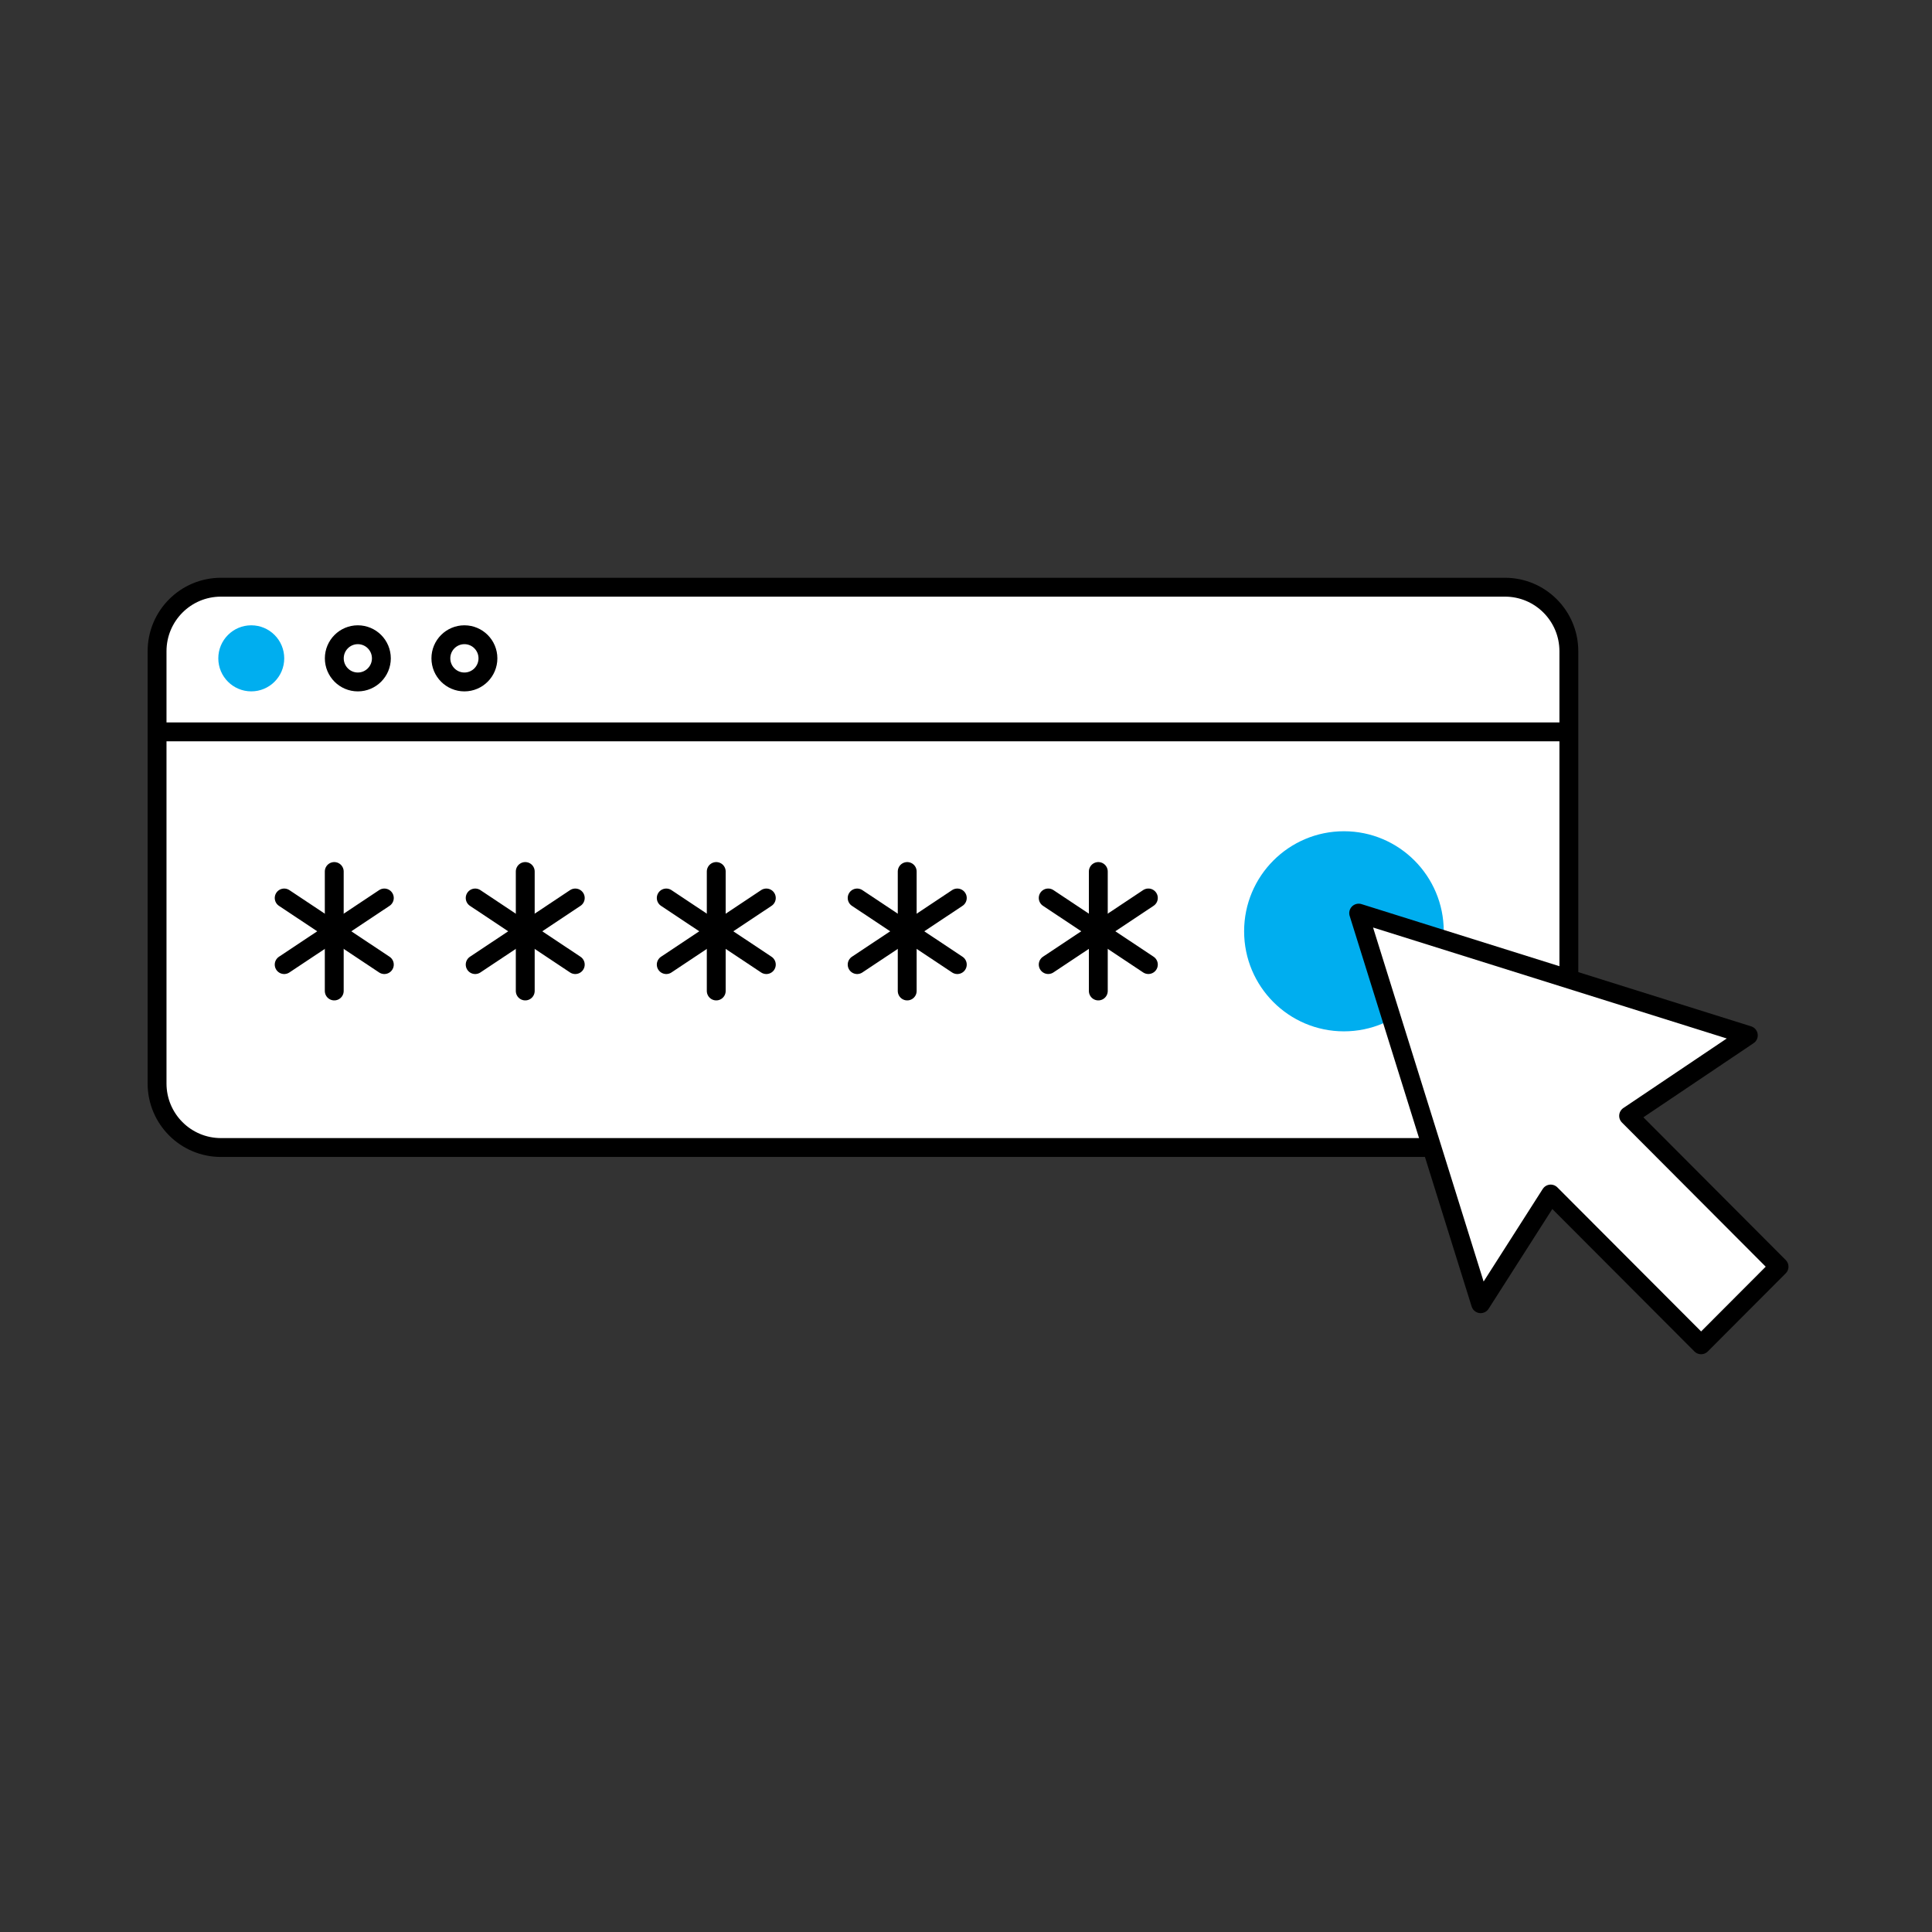
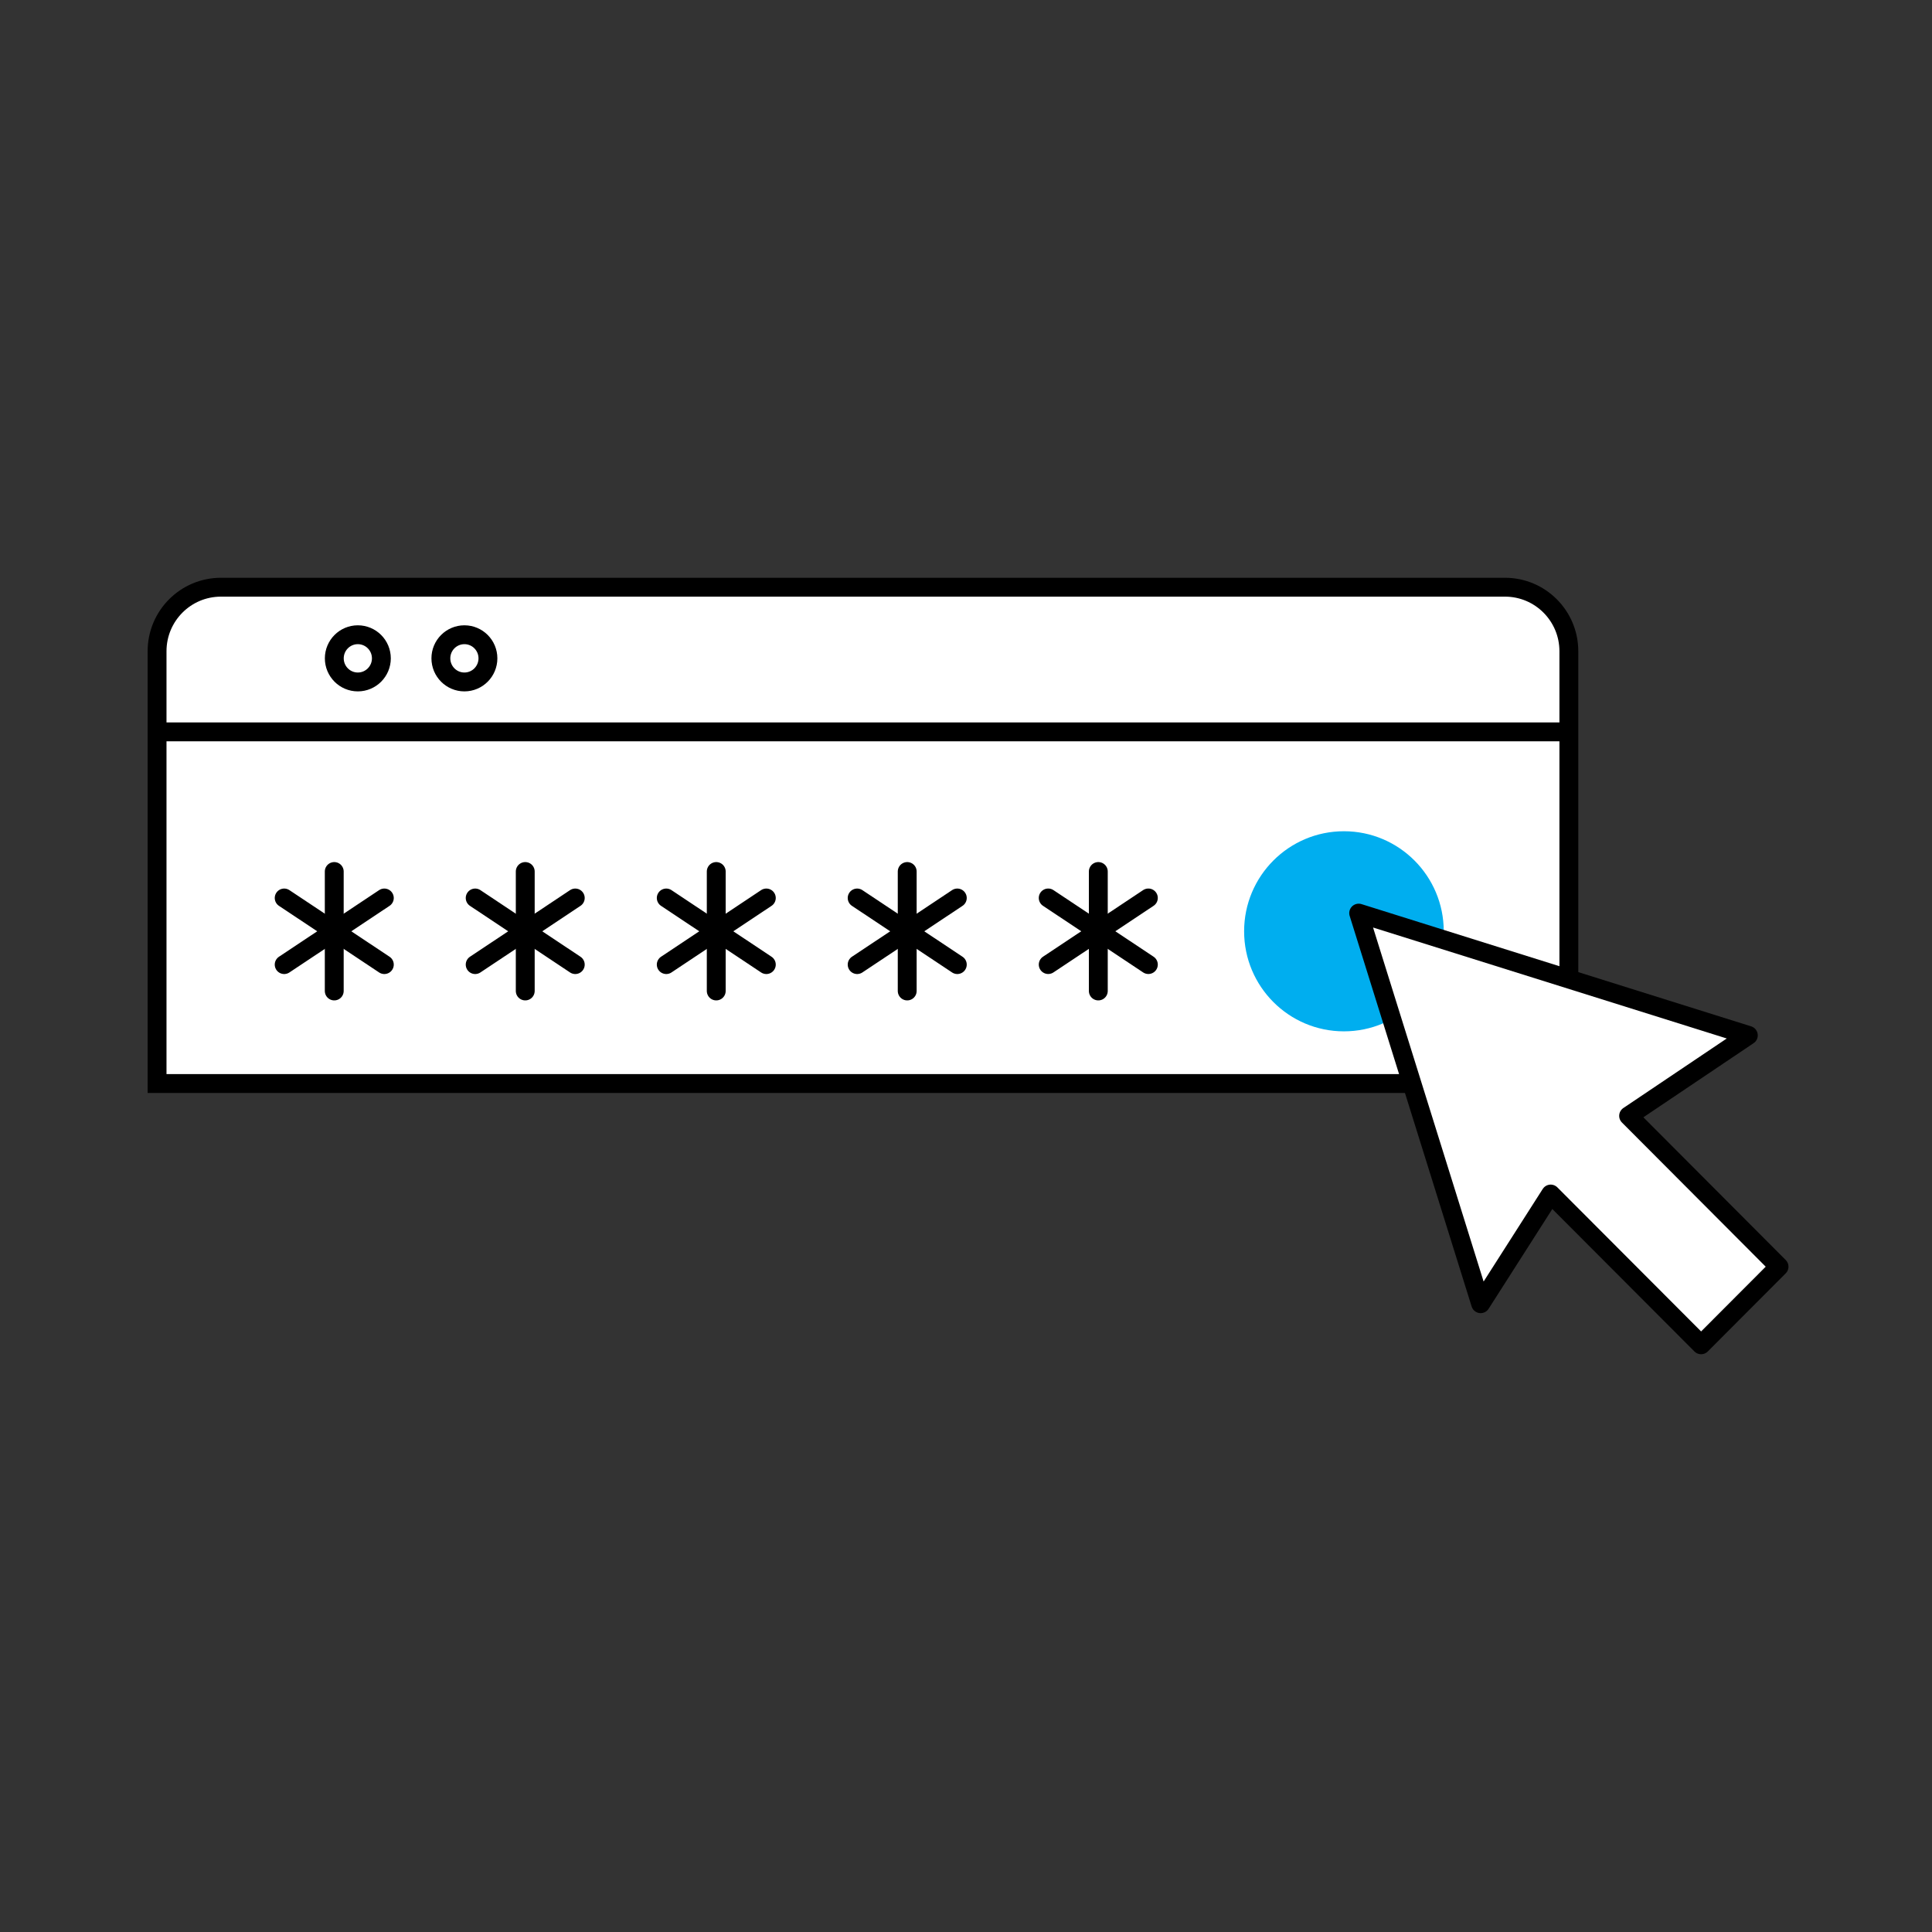
<svg xmlns="http://www.w3.org/2000/svg" width="128" height="128" viewBox="0 0 128 128" fill="none">
  <rect x="0" y="0" width="128" height="128" fill="#333333" stroke="none" />
-   <path d="M99.709 38.904H14.638C12.301 38.904 10.406 40.803 10.406 43.145V71.785C10.406 74.127 12.301 76.026 14.638 76.026H99.709C102.046 76.026 103.941 74.127 103.941 71.785V43.145C103.941 40.803 102.046 38.904 99.709 38.904Z" fill="white" stroke="black" stroke-width="1.25" />
+   <path d="M99.709 38.904H14.638C12.301 38.904 10.406 40.803 10.406 43.145V71.785H99.709C102.046 76.026 103.941 74.127 103.941 71.785V43.145C103.941 40.803 102.046 38.904 99.709 38.904Z" fill="white" stroke="black" stroke-width="1.25" />
  <path d="M22.145 57.74V65.654" stroke="black" stroke-width="1.25" stroke-linecap="round" />
  <path d="M18.828 59.494L25.463 63.907" stroke="black" stroke-width="1.25" stroke-linecap="round" />
  <path d="M18.828 63.907L25.463 59.494" stroke="black" stroke-width="1.25" stroke-linecap="round" />
  <path d="M34.799 57.74V65.654" stroke="black" stroke-width="1.25" stroke-linecap="round" />
  <path d="M31.482 59.494L38.113 63.907" stroke="black" stroke-width="1.25" stroke-linecap="round" />
  <path d="M31.482 63.907L38.113 59.494" stroke="black" stroke-width="1.25" stroke-linecap="round" />
  <path d="M47.453 57.74V65.654" stroke="black" stroke-width="1.25" stroke-linecap="round" />
  <path d="M44.141 59.494L50.771 63.907" stroke="black" stroke-width="1.25" stroke-linecap="round" />
  <path d="M44.141 63.907L50.771 59.494" stroke="black" stroke-width="1.25" stroke-linecap="round" />
  <path d="M60.105 57.74V65.654" stroke="black" stroke-width="1.25" stroke-linecap="round" />
  <path d="M56.789 59.494L63.424 63.907" stroke="black" stroke-width="1.25" stroke-linecap="round" />
  <path d="M56.789 63.907L63.424 59.494" stroke="black" stroke-width="1.25" stroke-linecap="round" />
  <path d="M72.766 57.74V65.654" stroke="black" stroke-width="1.25" stroke-linecap="round" />
  <path d="M69.447 59.492L76.082 63.905" stroke="black" stroke-width="1.25" stroke-linecap="round" />
  <path d="M69.447 63.905L76.082 59.492" stroke="black" stroke-width="1.25" stroke-linecap="round" />
  <path d="M10.133 48.488H103.843" stroke="black" stroke-width="1.25" />
-   <path d="M16.647 45.805C17.853 45.805 18.831 44.825 18.831 43.617C18.831 42.408 17.853 41.428 16.647 41.428C15.441 41.428 14.463 42.408 14.463 43.617C14.463 44.825 15.441 45.805 16.647 45.805Z" fill="#00AEEF" />
  <path d="M23.707 42.053C24.567 42.053 25.266 42.751 25.267 43.616C25.267 44.481 24.567 45.181 23.707 45.181C22.848 45.181 22.148 44.481 22.148 43.616C22.149 42.752 22.848 42.053 23.707 42.053Z" fill="white" stroke="black" stroke-width="1.25" />
  <path d="M30.768 42.053C31.627 42.053 32.327 42.751 32.327 43.616C32.327 44.481 31.627 45.181 30.768 45.181C29.908 45.181 29.209 44.481 29.209 43.616C29.209 42.752 29.908 42.053 30.768 42.053Z" fill="white" stroke="black" stroke-width="1.25" />
  <path d="M89.039 68.329C92.691 68.329 95.652 65.361 95.652 61.7C95.652 58.04 92.691 55.072 89.039 55.072C85.387 55.072 82.426 58.04 82.426 61.7C82.426 65.361 85.387 68.329 89.039 68.329Z" fill="#00AEEF" />
  <path d="M117.866 83.921L107.9 73.928L115.831 68.595L90.016 60.496L98.097 86.374L102.737 79.108L112.703 89.096L117.866 83.921Z" fill="white" stroke="black" stroke-width="1.25" stroke-linecap="round" stroke-linejoin="round" />
</svg>